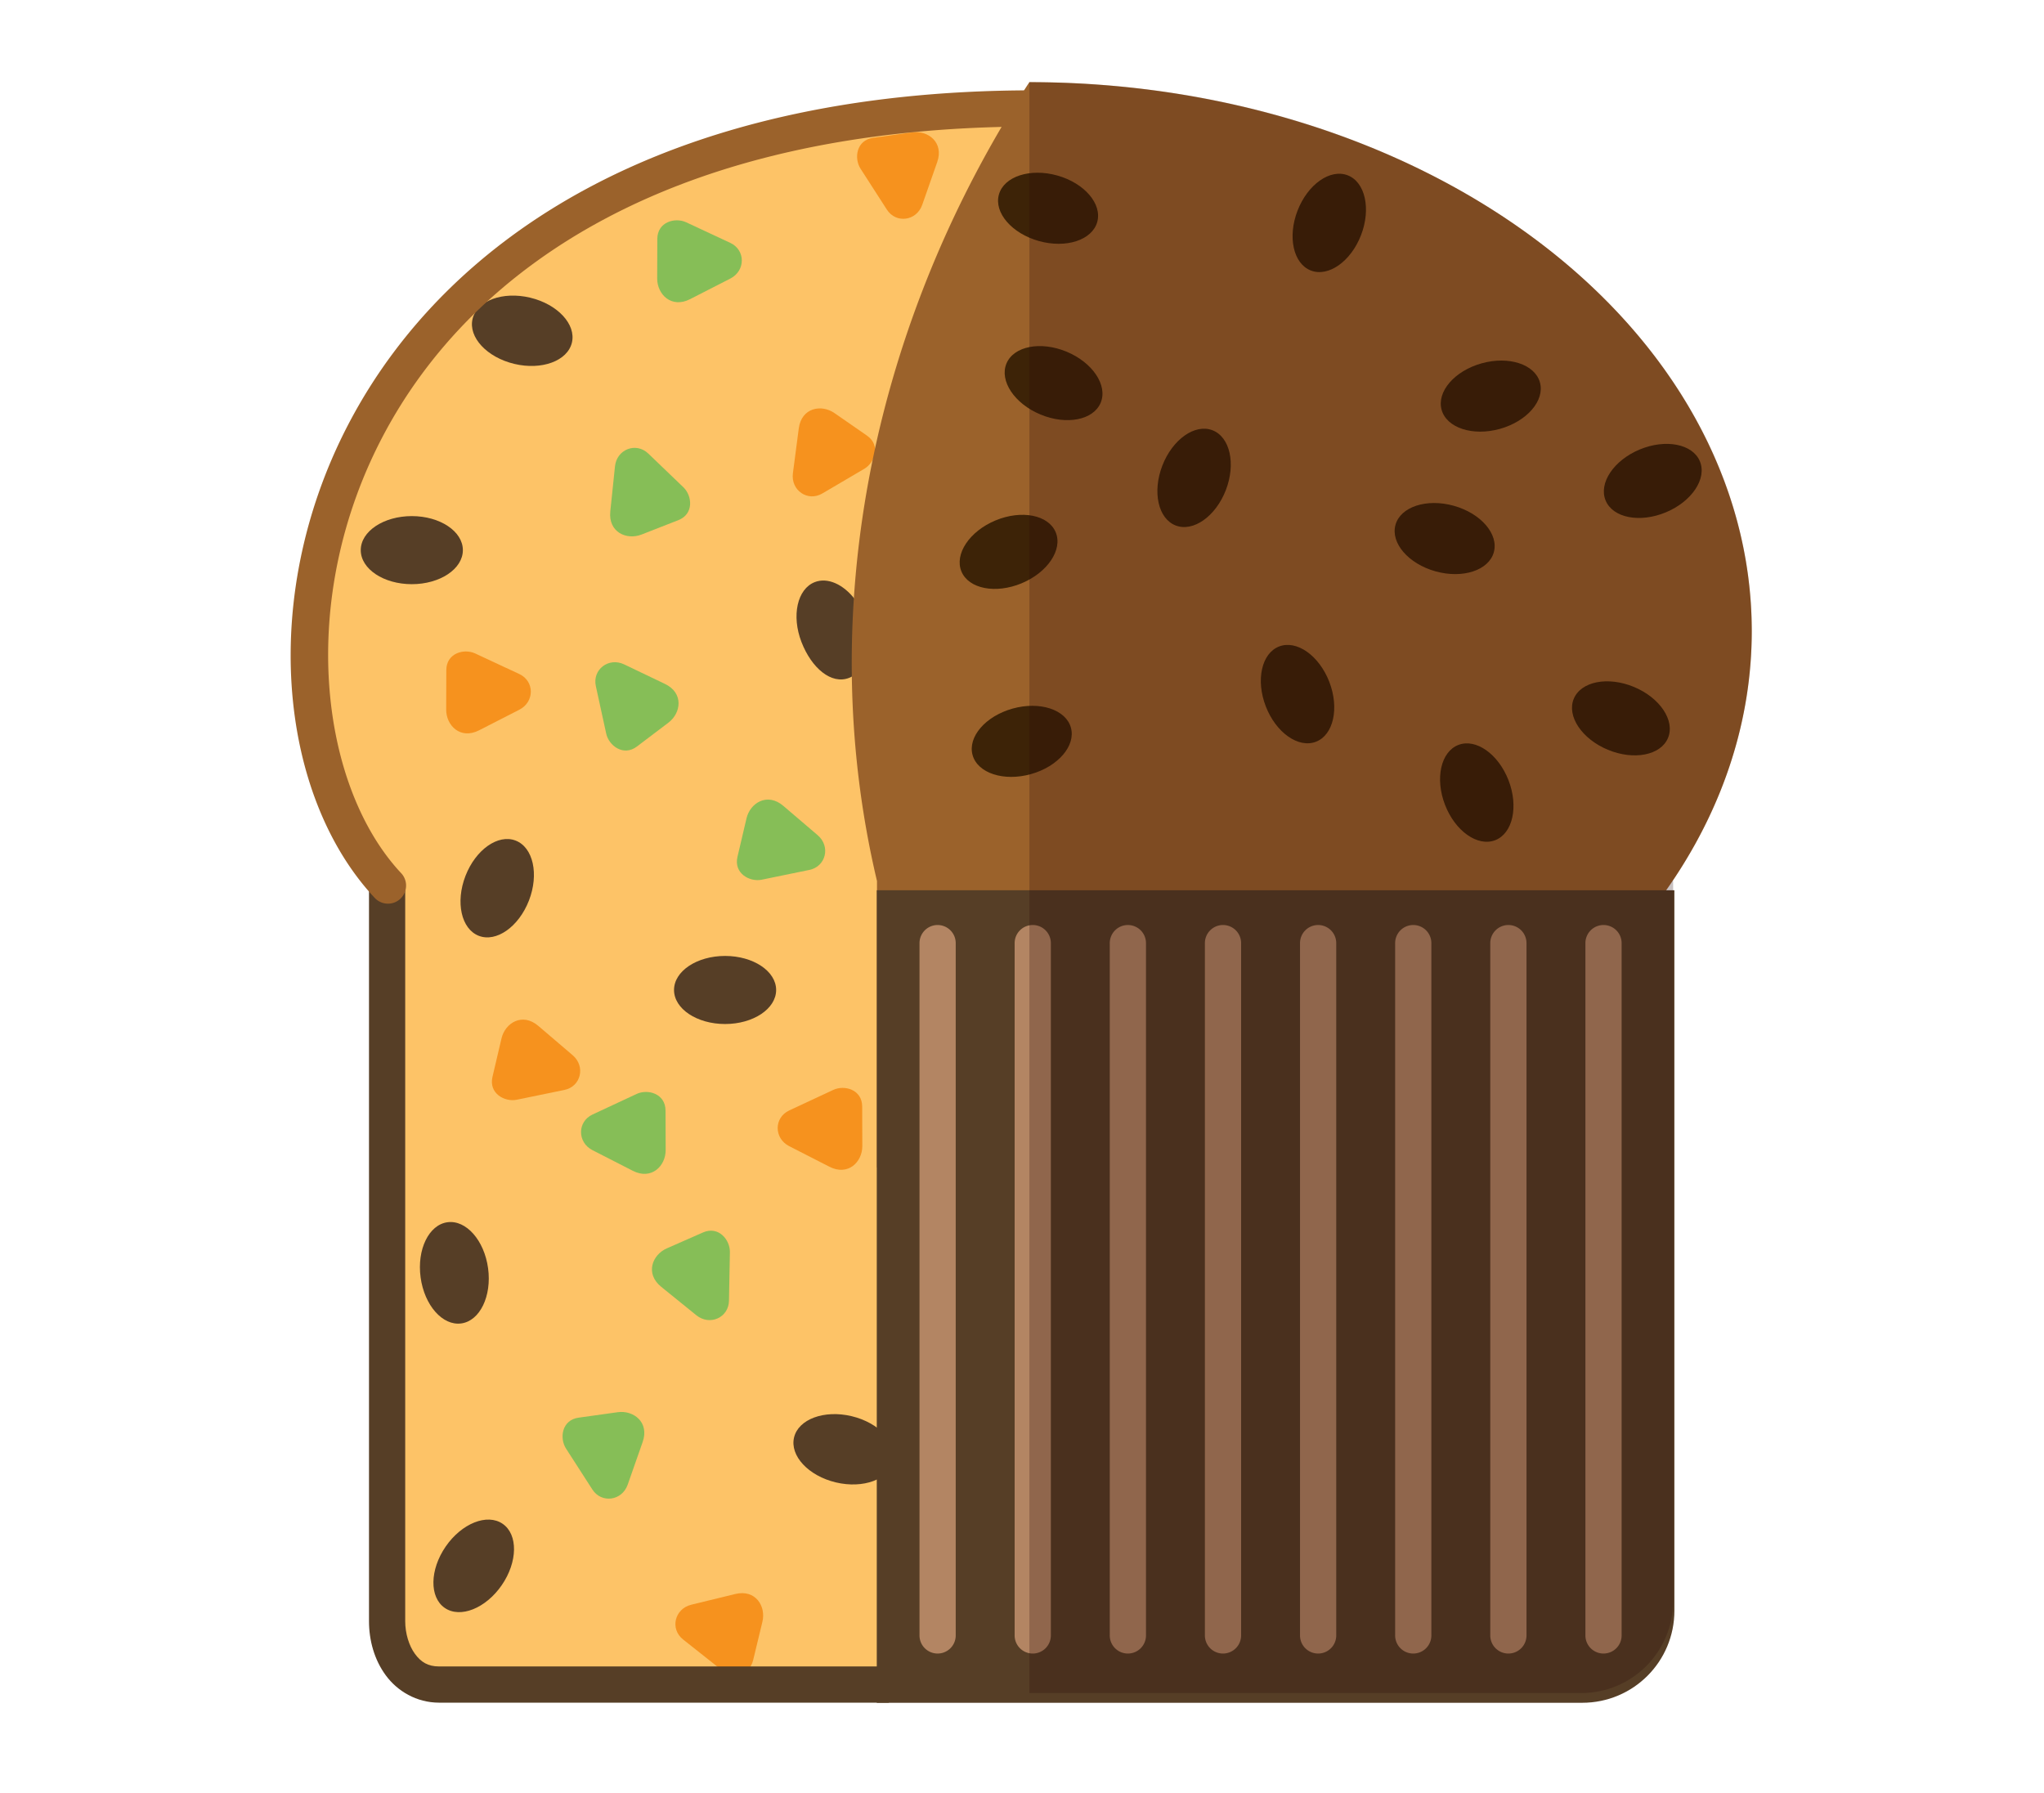
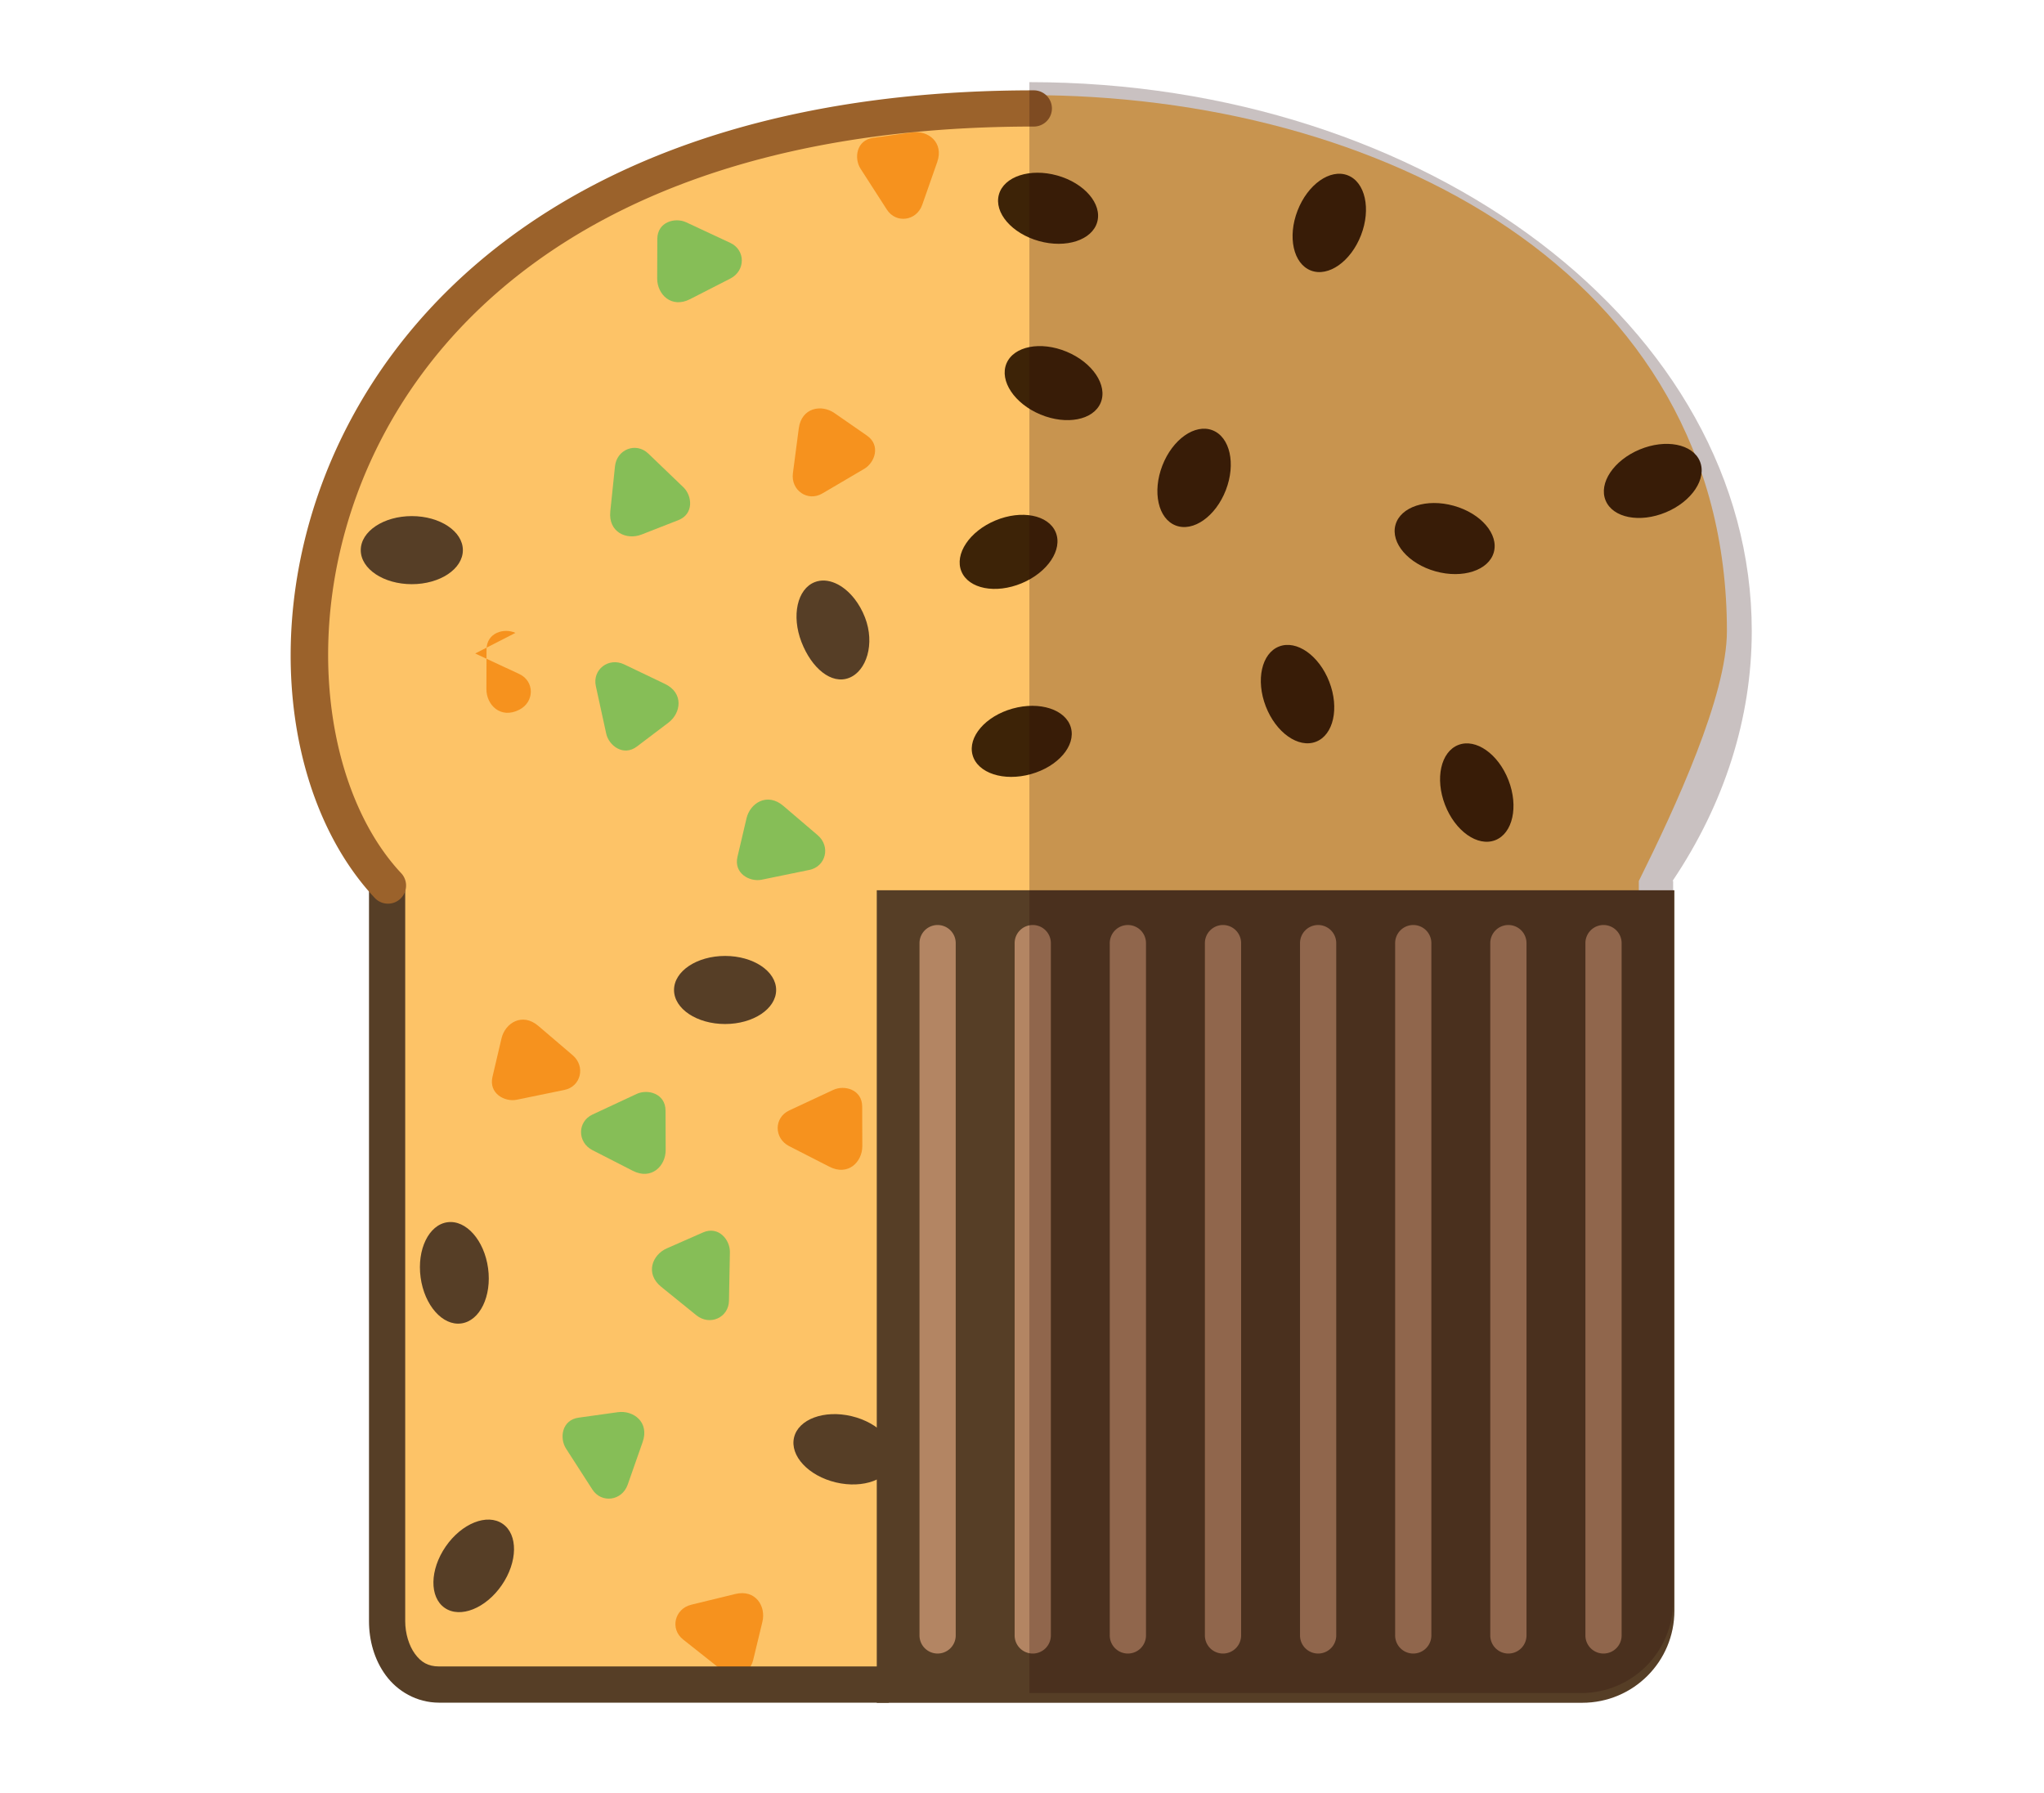
<svg xmlns="http://www.w3.org/2000/svg" height="174.933" width="199.467" viewBox="0 0 187 164" id="svg8809" version="1.1">
  <defs id="defs8811">
    <clipPath clipPathUnits="userSpaceOnUse" id="clipPath9817">
      <ellipse ry="13.088" rx="12.762" style="color:#000000;clip-rule:nonzero;display:inline;overflow:visible;visibility:visible;opacity:1;isolation:auto;mix-blend-mode:normal;color-interpolation:sRGB;color-interpolation-filters:linearRGB;solid-color:#000000;solid-opacity:1;fill:#ffffff;fill-opacity:1;fill-rule:nonzero;stroke:none;stroke-width:2;stroke-linecap:round;stroke-linejoin:miter;stroke-miterlimit:4;stroke-dasharray:none;stroke-dashoffset:0;stroke-opacity:1;marker:none;color-rendering:auto;image-rendering:auto;shape-rendering:auto;text-rendering:auto;enable-background:accumulate" id="ellipse9819" cx="-525.889" cy="345.247" transform="matrix(0,1,1,0,0,0)" />
    </clipPath>
    <clipPath clipPathUnits="userSpaceOnUse" id="clipPath9708">
      <path style="color:#000000;clip-rule:nonzero;display:inline;overflow:visible;visibility:visible;opacity:1;isolation:auto;mix-blend-mode:normal;color-interpolation:sRGB;color-interpolation-filters:linearRGB;solid-color:#000000;solid-opacity:1;fill:#ffffff;fill-opacity:1;fill-rule:nonzero;stroke:none;stroke-width:2;stroke-linecap:round;stroke-linejoin:miter;stroke-miterlimit:4;stroke-dasharray:none;stroke-dashoffset:0;stroke-opacity:1;marker:none;color-rendering:auto;image-rendering:auto;shape-rendering:auto;text-rendering:auto;enable-background:accumulate" d="m -2327.51,929.574 c 2.593,7.134 0.14,15.055 -6.972,19.905 -5.126,3.496 -11.167,5.977 -17.319,5.026 l 0.647,-8.688 8.23,-22.472 c 2.434,-5.498 11.12,-0.5 11.12,-0.5 2,2.061 3.429,4.351 4.293,6.729 z" id="path9710" />
    </clipPath>
    <clipPath clipPathUnits="userSpaceOnUse" id="clipPath9618">
      <ellipse transform="matrix(-0.725,-0.689,0.59,-0.807,0,0)" ry="14.171" rx="13.23" style="color:#000000;clip-rule:nonzero;display:inline;overflow:visible;visibility:visible;opacity:1;isolation:auto;mix-blend-mode:normal;color-interpolation:sRGB;color-interpolation-filters:linearRGB;solid-color:#000000;solid-opacity:1;fill:#ffffff;fill-opacity:1;fill-rule:nonzero;stroke:none;stroke-width:2;stroke-linecap:round;stroke-linejoin:miter;stroke-miterlimit:4;stroke-dasharray:none;stroke-dashoffset:0;stroke-opacity:1;marker:none;color-rendering:auto;image-rendering:auto;shape-rendering:auto;text-rendering:auto;enable-background:accumulate" id="ellipse9620" cx="33.025" cy="626.371" />
    </clipPath>
    <clipPath clipPathUnits="userSpaceOnUse" id="clipPath9708-2">
      <path style="color:#000000;clip-rule:nonzero;display:inline;overflow:visible;visibility:visible;opacity:1;isolation:auto;mix-blend-mode:normal;color-interpolation:sRGB;color-interpolation-filters:linearRGB;solid-color:#000000;solid-opacity:1;fill:#ffffff;fill-opacity:1;fill-rule:nonzero;stroke:none;stroke-width:2;stroke-linecap:round;stroke-linejoin:miter;stroke-miterlimit:4;stroke-dasharray:none;stroke-dashoffset:0;stroke-opacity:1;marker:none;color-rendering:auto;image-rendering:auto;shape-rendering:auto;text-rendering:auto;enable-background:accumulate" d="m -2327.51,929.574 c 2.593,7.134 0.14,15.055 -6.972,19.905 -5.126,3.496 -11.167,5.977 -17.319,5.026 l 0.647,-8.688 8.23,-22.472 c 2.434,-5.498 11.12,-0.5 11.12,-0.5 2,2.061 3.429,4.351 4.293,6.729 z" id="path9710-2" />
    </clipPath>
  </defs>
  <g id="g15464" style="display:inline" transform="matrix(0.589,0,0,0.589,-61.563,375.421)">
    <g id="g14972">
      <path id="rect14626" transform="matrix(0.937,0,0,0.937,0,-3199.606)" d="m 162.457,2839.109 c 0,14.921 4.635,28.995 13.134,41.422 v 120.341 c 0,6.28 3.403,12.282 9.606,12.282 25.098,0 184.23,-0.022 184.23,-0.022 0,0 13.789,1.511 13.789,-12.26 v -120.334 c 6.094,-12.273 14.604,-30.683 14.604,-41.429 0,-118.853 -230.571,-118.074 -235.363,0 z" style="color:#000000;clip-rule:nonzero;display:inline;overflow:visible;visibility:visible;opacity:1;isolation:auto;mix-blend-mode:normal;color-interpolation:sRGB;color-interpolation-filters:linearRGB;solid-color:#000000;solid-opacity:1;vector-effect:none;fill:#fdc367;fill-opacity:1;fill-rule:nonzero;stroke:none;stroke-width:3.994;stroke-linecap:butt;stroke-linejoin:miter;stroke-miterlimit:4;stroke-dasharray:none;stroke-dashoffset:0;stroke-opacity:1;marker:none;color-rendering:auto;image-rendering:auto;shape-rendering:auto;text-rendering:auto;enable-background:accumulate" />
      <g transform="matrix(0.788,0,0,0.788,-180.881,51.901)" id="g14781">
        <path style="color:#000000;clip-rule:nonzero;display:inline;overflow:visible;visibility:visible;opacity:1;isolation:auto;mix-blend-mode:normal;color-interpolation:sRGB;color-interpolation-filters:linearRGB;solid-color:#000000;solid-opacity:1;vector-effect:none;fill:#86be57;fill-opacity:1;fill-rule:nonzero;stroke:none;stroke-width:1.988;stroke-linecap:butt;stroke-linejoin:miter;stroke-miterlimit:4;stroke-dasharray:none;stroke-dashoffset:0;stroke-opacity:1;marker:none;color-rendering:auto;image-rendering:auto;shape-rendering:auto;text-rendering:auto;enable-background:accumulate" d="m 481.677,-730.129 -2.045,-9.371 c -0.709,-3.25 2.523,-5.737 5.596,-4.266 l 8.03,3.846 c 3.752,1.797 3.172,5.75 0.695,7.626 l -6.215,4.707 c -2.676,2.027 -5.544,-0.175 -6.061,-2.541 z" id="rect14613" />
-         <ellipse style="color:#000000;clip-rule:nonzero;display:inline;overflow:visible;visibility:visible;opacity:1;isolation:auto;mix-blend-mode:normal;color-interpolation:sRGB;color-interpolation-filters:linearRGB;solid-color:#000000;solid-opacity:1;vector-effect:none;fill:#563e26;fill-opacity:1;fill-rule:nonzero;stroke:none;stroke-width:1.988;stroke-linecap:butt;stroke-linejoin:miter;stroke-miterlimit:4;stroke-dasharray:none;stroke-dashoffset:0;stroke-opacity:1;marker:none;color-rendering:auto;image-rendering:auto;shape-rendering:auto;text-rendering:auto;enable-background:accumulate" id="path14646" cx="818.586" cy="176.667" rx="10.064" ry="6.71" transform="rotate(-68.844)" />
        <path id="path14662" d="m 497.448,-830.911 8.692,4.054 c 3.015,1.406 3.033,5.485 0,7.036 l -7.927,4.054 c -3.704,1.894 -6.496,-0.963 -6.486,-4.07 l 0.025,-7.796 c 0.011,-3.357 3.5,-4.303 5.695,-3.279 z" style="color:#000000;clip-rule:nonzero;display:inline;overflow:visible;visibility:visible;opacity:1;isolation:auto;mix-blend-mode:normal;color-interpolation:sRGB;color-interpolation-filters:linearRGB;solid-color:#000000;solid-opacity:1;vector-effect:none;fill:#86be57;fill-opacity:1;fill-rule:nonzero;stroke:none;stroke-width:1.988;stroke-linecap:butt;stroke-linejoin:miter;stroke-miterlimit:4;stroke-dasharray:none;stroke-dashoffset:0;stroke-opacity:1;marker:none;color-rendering:auto;image-rendering:auto;shape-rendering:auto;text-rendering:auto;enable-background:accumulate" />
-         <path style="color:#000000;clip-rule:nonzero;display:inline;overflow:visible;visibility:visible;opacity:1;isolation:auto;mix-blend-mode:normal;color-interpolation:sRGB;color-interpolation-filters:linearRGB;solid-color:#000000;solid-opacity:1;vector-effect:none;fill:#f6921e;fill-opacity:1;fill-rule:nonzero;stroke:none;stroke-width:1.988;stroke-linecap:butt;stroke-linejoin:miter;stroke-miterlimit:4;stroke-dasharray:none;stroke-dashoffset:0;stroke-opacity:1;marker:none;color-rendering:auto;image-rendering:auto;shape-rendering:auto;text-rendering:auto;enable-background:accumulate" d="m 455.857,-745.923 8.692,4.054 c 3.015,1.406 3.033,5.485 0,7.036 l -7.927,4.054 c -3.704,1.894 -6.496,-0.963 -6.486,-4.07 l 0.025,-7.796 c 0.011,-3.357 3.5,-4.303 5.695,-3.279 z" id="path14665" />
+         <path style="color:#000000;clip-rule:nonzero;display:inline;overflow:visible;visibility:visible;opacity:1;isolation:auto;mix-blend-mode:normal;color-interpolation:sRGB;color-interpolation-filters:linearRGB;solid-color:#000000;solid-opacity:1;vector-effect:none;fill:#f6921e;fill-opacity:1;fill-rule:nonzero;stroke:none;stroke-width:1.988;stroke-linecap:butt;stroke-linejoin:miter;stroke-miterlimit:4;stroke-dasharray:none;stroke-dashoffset:0;stroke-opacity:1;marker:none;color-rendering:auto;image-rendering:auto;shape-rendering:auto;text-rendering:auto;enable-background:accumulate" d="m 455.857,-745.923 8.692,4.054 c 3.015,1.406 3.033,5.485 0,7.036 c -3.704,1.894 -6.496,-0.963 -6.486,-4.07 l 0.025,-7.796 c 0.011,-3.357 3.5,-4.303 5.695,-3.279 z" id="path14665" />
        <ellipse ry="6.71" rx="10.064" cy="-766.29" cx="443.359" id="ellipse14667" style="color:#000000;clip-rule:nonzero;display:inline;overflow:visible;visibility:visible;opacity:1;isolation:auto;mix-blend-mode:normal;color-interpolation:sRGB;color-interpolation-filters:linearRGB;solid-color:#000000;solid-opacity:1;vector-effect:none;fill:#563e26;fill-opacity:1;fill-rule:nonzero;stroke:none;stroke-width:1.988;stroke-linecap:butt;stroke-linejoin:miter;stroke-miterlimit:4;stroke-dasharray:none;stroke-dashoffset:0;stroke-opacity:1;marker:none;color-rendering:auto;image-rendering:auto;shape-rendering:auto;text-rendering:auto;enable-background:accumulate" />
        <path id="path14669" d="m 496.886,-778.69 -6.918,-6.643 c -2.399,-2.304 -6.21,-0.849 -6.562,2.539 l -0.92,8.856 c -0.43,4.138 3.243,5.71 6.137,4.58 l 7.262,-2.837 c 3.127,-1.222 2.75,-4.817 1.003,-6.495 z" style="color:#000000;clip-rule:nonzero;display:inline;overflow:visible;visibility:visible;opacity:1;isolation:auto;mix-blend-mode:normal;color-interpolation:sRGB;color-interpolation-filters:linearRGB;solid-color:#000000;solid-opacity:1;vector-effect:none;fill:#86be57;fill-opacity:1;fill-rule:nonzero;stroke:none;stroke-width:1.988;stroke-linecap:butt;stroke-linejoin:miter;stroke-miterlimit:4;stroke-dasharray:none;stroke-dashoffset:0;stroke-opacity:1;marker:none;color-rendering:auto;image-rendering:auto;shape-rendering:auto;text-rendering:auto;enable-background:accumulate" />
        <path id="ellipse14674" d="m 519.92,-761.507 c 0,3.706 -4.506,6.71 -10.064,6.71 -5.558,0 -9.973,-2.476 -9.973,-6.181 0,-3.706 4.414,-7.238 9.973,-7.238 1.467,0 2.86,0.209 4.117,0.585 3.506,1.049 5.948,3.397 5.948,6.125 z" style="color:#000000;clip-rule:nonzero;display:inline;overflow:visible;visibility:visible;opacity:1;isolation:auto;mix-blend-mode:normal;color-interpolation:sRGB;color-interpolation-filters:linearRGB;solid-color:#000000;solid-opacity:1;vector-effect:none;fill:#563e26;fill-opacity:1;fill-rule:nonzero;stroke:none;stroke-width:1.988;stroke-linecap:butt;stroke-linejoin:miter;stroke-miterlimit:4;stroke-dasharray:none;stroke-dashoffset:0;stroke-opacity:1;marker:none;color-rendering:auto;image-rendering:auto;shape-rendering:auto;text-rendering:auto;enable-background:accumulate" transform="matrix(-0.361,-0.933,-0.933,0.361,0,0)" />
        <path style="color:#000000;clip-rule:nonzero;display:inline;overflow:visible;visibility:visible;opacity:1;isolation:auto;mix-blend-mode:normal;color-interpolation:sRGB;color-interpolation-filters:linearRGB;solid-color:#000000;solid-opacity:1;vector-effect:none;fill:#86be57;fill-opacity:1;fill-rule:nonzero;stroke:none;stroke-width:1.988;stroke-linecap:butt;stroke-linejoin:miter;stroke-miterlimit:4;stroke-dasharray:none;stroke-dashoffset:0;stroke-opacity:1;marker:none;color-rendering:auto;image-rendering:auto;shape-rendering:auto;text-rendering:auto;enable-background:accumulate" d="m 487.675,-659.099 -8.692,4.054 c -3.015,1.406 -3.033,5.485 0,7.036 l 7.927,4.054 c 3.704,1.894 6.496,-0.963 6.486,-4.07 l -0.025,-7.796 c -0.011,-3.357 -3.5,-4.303 -5.695,-3.279 z" id="path14677" />
        <path id="path14679" d="m 526.439,-659.896 -8.692,4.054 c -3.015,1.406 -3.033,5.485 0,7.036 l 7.927,4.054 c 3.704,1.894 6.496,-0.963 6.486,-4.07 l -0.025,-7.796 c -0.011,-3.357 -3.5,-4.303 -5.695,-3.279 z" style="color:#000000;clip-rule:nonzero;display:inline;overflow:visible;visibility:visible;opacity:1;isolation:auto;mix-blend-mode:normal;color-interpolation:sRGB;color-interpolation-filters:linearRGB;solid-color:#000000;solid-opacity:1;vector-effect:none;fill:#f6921e;fill-opacity:1;fill-rule:nonzero;stroke:none;stroke-width:1.988;stroke-linecap:butt;stroke-linejoin:miter;stroke-miterlimit:4;stroke-dasharray:none;stroke-dashoffset:0;stroke-opacity:1;marker:none;color-rendering:auto;image-rendering:auto;shape-rendering:auto;text-rendering:auto;enable-background:accumulate" />
        <ellipse style="color:#000000;clip-rule:nonzero;display:inline;overflow:visible;visibility:visible;opacity:1;isolation:auto;mix-blend-mode:normal;color-interpolation:sRGB;color-interpolation-filters:linearRGB;solid-color:#000000;solid-opacity:1;vector-effect:none;fill:#563e26;fill-opacity:1;fill-rule:nonzero;stroke:none;stroke-width:1.988;stroke-linecap:butt;stroke-linejoin:miter;stroke-miterlimit:4;stroke-dasharray:none;stroke-dashoffset:0;stroke-opacity:1;marker:none;color-rendering:auto;image-rendering:auto;shape-rendering:auto;text-rendering:auto;enable-background:accumulate" id="ellipse14681" cx="-505.11" cy="-679.591" rx="10.064" ry="6.71" transform="scale(-1,1)" />
        <path id="path14684" d="m 506.058,-627.917 -0.181,9.59 c -0.063,3.326 -3.784,4.997 -6.432,2.853 l -6.92,-5.601 c -3.234,-2.617 -1.754,-6.329 1.09,-7.579 l 7.136,-3.139 c 3.073,-1.352 5.353,1.454 5.307,3.876 z" style="color:#000000;clip-rule:nonzero;display:inline;overflow:visible;visibility:visible;opacity:1;isolation:auto;mix-blend-mode:normal;color-interpolation:sRGB;color-interpolation-filters:linearRGB;solid-color:#000000;solid-opacity:1;vector-effect:none;fill:#86be57;fill-opacity:1;fill-rule:nonzero;stroke:none;stroke-width:1.988;stroke-linecap:butt;stroke-linejoin:miter;stroke-miterlimit:4;stroke-dasharray:none;stroke-dashoffset:0;stroke-opacity:1;marker:none;color-rendering:auto;image-rendering:auto;shape-rendering:auto;text-rendering:auto;enable-background:accumulate" />
        <path style="color:#000000;clip-rule:nonzero;display:inline;overflow:visible;visibility:visible;opacity:1;isolation:auto;mix-blend-mode:normal;color-interpolation:sRGB;color-interpolation-filters:linearRGB;solid-color:#000000;solid-opacity:1;vector-effect:none;fill:#f6921e;fill-opacity:1;fill-rule:nonzero;stroke:none;stroke-width:1.988;stroke-linecap:butt;stroke-linejoin:miter;stroke-miterlimit:4;stroke-dasharray:none;stroke-dashoffset:0;stroke-opacity:1;marker:none;color-rendering:auto;image-rendering:auto;shape-rendering:auto;text-rendering:auto;enable-background:accumulate" d="m 532.543,-782.318 -8.269,4.86 c -2.868,1.685 -6.238,-0.613 -5.795,-3.991 l 1.156,-8.828 c 0.54,-4.125 4.478,-4.804 7.031,-3.034 l 6.407,4.442 c 2.759,1.913 1.559,5.323 -0.529,6.551 z" id="path14686" />
        <ellipse transform="rotate(124.55)" ry="6.71" rx="10.064" cy="-54.179" cx="-724.597" id="ellipse14688" style="color:#000000;clip-rule:nonzero;display:inline;overflow:visible;visibility:visible;opacity:1;isolation:auto;mix-blend-mode:normal;color-interpolation:sRGB;color-interpolation-filters:linearRGB;solid-color:#000000;solid-opacity:1;vector-effect:none;fill:#563e26;fill-opacity:1;fill-rule:nonzero;stroke:none;stroke-width:1.988;stroke-linecap:butt;stroke-linejoin:miter;stroke-miterlimit:4;stroke-dasharray:none;stroke-dashoffset:0;stroke-opacity:1;marker:none;color-rendering:auto;image-rendering:auto;shape-rendering:auto;text-rendering:auto;enable-background:accumulate" />
        <path id="path14692" d="m 504.341,-545.616 -7.517,-5.958 c -2.607,-2.066 -1.68,-6.038 1.63,-6.845 l 8.65,-2.108 c 4.042,-0.985 6.096,2.442 5.367,5.462 l -1.83,7.578 c -0.788,3.263 -4.402,3.375 -6.3,1.871 z" style="color:#000000;clip-rule:nonzero;display:inline;overflow:visible;visibility:visible;opacity:1;isolation:auto;mix-blend-mode:normal;color-interpolation:sRGB;color-interpolation-filters:linearRGB;solid-color:#000000;solid-opacity:1;vector-effect:none;fill:#f6921e;fill-opacity:1;fill-rule:nonzero;stroke:none;stroke-width:1.988;stroke-linecap:butt;stroke-linejoin:miter;stroke-miterlimit:4;stroke-dasharray:none;stroke-dashoffset:0;stroke-opacity:1;marker:none;color-rendering:auto;image-rendering:auto;shape-rendering:auto;text-rendering:auto;enable-background:accumulate" />
        <ellipse style="color:#000000;clip-rule:nonzero;display:inline;overflow:visible;visibility:visible;opacity:1;isolation:auto;mix-blend-mode:normal;color-interpolation:sRGB;color-interpolation-filters:linearRGB;solid-color:#000000;solid-opacity:1;vector-effect:none;fill:#563e26;fill-opacity:1;fill-rule:nonzero;stroke:none;stroke-width:1.988;stroke-linecap:butt;stroke-linejoin:miter;stroke-miterlimit:4;stroke-dasharray:none;stroke-dashoffset:0;stroke-opacity:1;marker:none;color-rendering:auto;image-rendering:auto;shape-rendering:auto;text-rendering:auto;enable-background:accumulate" id="ellipse14694" cx="-377.668" cy="695.457" rx="10.064" ry="6.71" transform="rotate(-166.606)" />
        <path style="color:#000000;clip-rule:nonzero;display:inline;overflow:visible;visibility:visible;opacity:1;isolation:auto;mix-blend-mode:normal;color-interpolation:sRGB;color-interpolation-filters:linearRGB;solid-color:#000000;solid-opacity:1;vector-effect:none;fill:#86be57;fill-opacity:1;fill-rule:nonzero;stroke:none;stroke-width:1.988;stroke-linecap:butt;stroke-linejoin:miter;stroke-miterlimit:4;stroke-dasharray:none;stroke-dashoffset:0;stroke-opacity:1;marker:none;color-rendering:auto;image-rendering:auto;shape-rendering:auto;text-rendering:auto;enable-background:accumulate" d="m 473.752,-589.202 5.191,8.065 c 1.8,2.797 5.844,2.264 6.972,-0.95 l 2.947,-8.402 c 1.377,-3.926 -1.832,-6.306 -4.909,-5.877 l -7.721,1.077 c -3.325,0.464 -3.791,4.049 -2.48,6.086 z" id="path14696" />
        <path id="path14698" d="m 531.81,-841.479 5.191,8.065 c 1.8,2.797 5.844,2.264 6.972,-0.95 l 2.947,-8.402 c 1.377,-3.926 -1.832,-6.306 -4.909,-5.877 l -7.721,1.077 c -3.325,0.464 -3.791,4.049 -2.48,6.086 z" style="color:#000000;clip-rule:nonzero;display:inline;overflow:visible;visibility:visible;opacity:1;isolation:auto;mix-blend-mode:normal;color-interpolation:sRGB;color-interpolation-filters:linearRGB;solid-color:#000000;solid-opacity:1;vector-effect:none;fill:#f6921e;fill-opacity:1;fill-rule:nonzero;stroke:none;stroke-width:1.988;stroke-linecap:butt;stroke-linejoin:miter;stroke-miterlimit:4;stroke-dasharray:none;stroke-dashoffset:0;stroke-opacity:1;marker:none;color-rendering:auto;image-rendering:auto;shape-rendering:auto;text-rendering:auto;enable-background:accumulate" />
        <ellipse style="color:#000000;clip-rule:nonzero;display:inline;overflow:visible;visibility:visible;opacity:1;isolation:auto;mix-blend-mode:normal;color-interpolation:sRGB;color-interpolation-filters:linearRGB;solid-color:#000000;solid-opacity:1;vector-effect:none;fill:#563e26;fill-opacity:1;fill-rule:nonzero;stroke:none;stroke-width:1.988;stroke-linecap:butt;stroke-linejoin:miter;stroke-miterlimit:4;stroke-dasharray:none;stroke-dashoffset:0;stroke-opacity:1;marker:none;color-rendering:auto;image-rendering:auto;shape-rendering:auto;text-rendering:auto;enable-background:accumulate" id="ellipse14700" cx="-557.065" cy="531.733" rx="10.064" ry="6.71" transform="matrix(0.135,0.991,0.991,-0.135,0,0)" />
        <path id="path14702" d="m 512.334,-701.329 9.395,-1.93 c 3.258,-0.669 4.221,-4.633 1.63,-6.845 l -6.772,-5.78 c -3.164,-2.701 -6.542,-0.568 -7.253,2.457 l -1.782,7.59 c -0.767,3.268 2.408,4.997 4.781,4.509 z" style="color:#000000;clip-rule:nonzero;display:inline;overflow:visible;visibility:visible;opacity:1;isolation:auto;mix-blend-mode:normal;color-interpolation:sRGB;color-interpolation-filters:linearRGB;solid-color:#000000;solid-opacity:1;vector-effect:none;fill:#86be57;fill-opacity:1;fill-rule:nonzero;stroke:none;stroke-width:1.988;stroke-linecap:butt;stroke-linejoin:miter;stroke-miterlimit:4;stroke-dasharray:none;stroke-dashoffset:0;stroke-opacity:1;marker:none;color-rendering:auto;image-rendering:auto;shape-rendering:auto;text-rendering:auto;enable-background:accumulate" />
        <path style="color:#000000;clip-rule:nonzero;display:inline;overflow:visible;visibility:visible;opacity:1;isolation:auto;mix-blend-mode:normal;color-interpolation:sRGB;color-interpolation-filters:linearRGB;solid-color:#000000;solid-opacity:1;vector-effect:none;fill:#f6921e;fill-opacity:1;fill-rule:nonzero;stroke:none;stroke-width:1.988;stroke-linecap:butt;stroke-linejoin:miter;stroke-miterlimit:4;stroke-dasharray:none;stroke-dashoffset:0;stroke-opacity:1;marker:none;color-rendering:auto;image-rendering:auto;shape-rendering:auto;text-rendering:auto;enable-background:accumulate" d="m 464.041,-657.957 9.395,-1.93 c 3.258,-0.669 4.221,-4.633 1.63,-6.845 l -6.772,-5.78 c -3.164,-2.701 -6.543,-0.568 -7.253,2.457 l -1.782,7.59 c -0.767,3.268 2.408,4.997 4.781,4.509 z" id="path14704" />
-         <ellipse transform="matrix(0.973,0.232,0.232,-0.973,0,0)" ry="6.71" rx="10.064" cy="895.086" cx="264.609" id="ellipse14706" style="color:#000000;clip-rule:nonzero;display:inline;overflow:visible;visibility:visible;opacity:1;isolation:auto;mix-blend-mode:normal;color-interpolation:sRGB;color-interpolation-filters:linearRGB;solid-color:#000000;solid-opacity:1;vector-effect:none;fill:#563e26;fill-opacity:1;fill-rule:nonzero;stroke:none;stroke-width:1.988;stroke-linecap:butt;stroke-linejoin:miter;stroke-miterlimit:4;stroke-dasharray:none;stroke-dashoffset:0;stroke-opacity:1;marker:none;color-rendering:auto;image-rendering:auto;shape-rendering:auto;text-rendering:auto;enable-background:accumulate" />
      </g>
      <path id="path14786" d="m 161.836,-499.201 v 113.627 c 0,2.978 0.818,5.98 2.611,8.418 1.793,2.438 4.767,4.238 8.287,4.238 h 69.844 v -5.625 h -69.844 c -1.754,0 -2.825,-0.682 -3.756,-1.947 -0.931,-1.265 -1.518,-3.187 -1.518,-5.084 v -113.627 z" style="color:#000000;font-style:normal;font-variant:normal;font-weight:normal;font-stretch:normal;font-size:medium;line-height:normal;font-family:sans-serif;font-variant-ligatures:normal;font-variant-position:normal;font-variant-caps:normal;font-variant-numeric:normal;font-variant-alternates:normal;font-feature-settings:normal;text-indent:0;text-align:start;text-decoration:none;text-decoration-line:none;text-decoration-style:solid;text-decoration-color:#000000;letter-spacing:normal;word-spacing:normal;text-transform:none;writing-mode:lr-tb;direction:ltr;text-orientation:mixed;dominant-baseline:auto;baseline-shift:baseline;text-anchor:start;white-space:normal;shape-padding:0;clip-rule:nonzero;display:inline;overflow:visible;visibility:visible;opacity:1;isolation:auto;mix-blend-mode:normal;color-interpolation:sRGB;color-interpolation-filters:linearRGB;solid-color:#000000;solid-opacity:1;vector-effect:none;fill:#563e26;fill-opacity:1;fill-rule:evenodd;stroke:none;stroke-width:5.625;stroke-linecap:butt;stroke-linejoin:miter;stroke-miterlimit:4;stroke-dasharray:none;stroke-dashoffset:0;stroke-opacity:1;color-rendering:auto;image-rendering:auto;shape-rendering:auto;text-rendering:auto;enable-background:accumulate" />
      <path id="path14784" d="m 265.047,-623.355 c -115.847,0 -132.163,93.437 -102.369,125.385 a 2.813,2.813 0 1 0 4.113,-3.836 c -25.228,-27.051 -14.602,-115.924 98.256,-115.924 a 2.813,2.813 0 1 0 0,-5.625 z" style="color:#000000;font-style:normal;font-variant:normal;font-weight:normal;font-stretch:normal;font-size:medium;line-height:normal;font-family:sans-serif;font-variant-ligatures:normal;font-variant-position:normal;font-variant-caps:normal;font-variant-numeric:normal;font-variant-alternates:normal;font-feature-settings:normal;text-indent:0;text-align:start;text-decoration:none;text-decoration-line:none;text-decoration-style:solid;text-decoration-color:#000000;letter-spacing:normal;word-spacing:normal;text-transform:none;writing-mode:lr-tb;direction:ltr;text-orientation:mixed;dominant-baseline:auto;baseline-shift:baseline;text-anchor:start;white-space:normal;shape-padding:0;clip-rule:nonzero;display:inline;overflow:visible;visibility:visible;opacity:1;isolation:auto;mix-blend-mode:normal;color-interpolation:sRGB;color-interpolation-filters:linearRGB;solid-color:#000000;solid-opacity:1;vector-effect:none;fill:#9b622b;fill-opacity:1;fill-rule:evenodd;stroke:none;stroke-width:5.625;stroke-linecap:round;stroke-linejoin:miter;stroke-miterlimit:4;stroke-dasharray:none;stroke-dashoffset:0;stroke-opacity:1;color-rendering:auto;image-rendering:auto;shape-rendering:auto;text-rendering:auto;enable-background:accumulate" />
      <g id="g14906">
-         <path style="color:#000000;clip-rule:nonzero;display:inline;overflow:visible;visibility:visible;opacity:1;isolation:auto;mix-blend-mode:normal;color-interpolation:sRGB;color-interpolation-filters:linearRGB;solid-color:#000000;solid-opacity:1;vector-effect:none;fill:#9b622b;fill-opacity:1;fill-rule:nonzero;stroke:none;stroke-width:3.768;stroke-linecap:butt;stroke-linejoin:miter;stroke-miterlimit:4;stroke-dasharray:none;stroke-dashoffset:0;stroke-opacity:1;marker:none;color-rendering:auto;image-rendering:auto;shape-rendering:auto;text-rendering:auto;enable-background:accumulate" d="m 282.189,2748.109 c -25.454,38.957 -36.032,86.94 -25.262,132.43 v 47.471 a 119.75,91 0 0 0 25.262,2.1 119.75,91 0 0 0 119.75,-91 119.75,91 0 0 0 -119.75,-91 z" transform="matrix(0.937,0,0,0.937,0,-3199.606)" id="path14611" />
        <ellipse style="color:#000000;clip-rule:nonzero;display:inline;overflow:visible;visibility:visible;opacity:1;isolation:auto;mix-blend-mode:normal;color-interpolation:sRGB;color-interpolation-filters:linearRGB;solid-color:#000000;solid-opacity:1;vector-effect:none;fill:#3d2307;fill-opacity:1;fill-rule:nonzero;stroke:none;stroke-width:1.566;stroke-linecap:butt;stroke-linejoin:miter;stroke-miterlimit:4;stroke-dasharray:none;stroke-dashoffset:0;stroke-opacity:1;marker:none;color-rendering:auto;image-rendering:auto;shape-rendering:auto;text-rendering:auto;enable-background:accumulate" id="ellipse14674-5" cx="383.293" cy="-476.348" rx="7.929" ry="5.286" transform="matrix(-0.361,-0.933,-0.933,0.361,0,0)" />
-         <ellipse transform="matrix(0.963,-0.269,-0.269,-0.963,0,0)" ry="5.286" rx="7.929" cy="464.275" cx="478.679" id="ellipse14818" style="color:#000000;clip-rule:nonzero;display:inline;overflow:visible;visibility:visible;opacity:1;isolation:auto;mix-blend-mode:normal;color-interpolation:sRGB;color-interpolation-filters:linearRGB;solid-color:#000000;solid-opacity:1;vector-effect:none;fill:#3d2307;fill-opacity:1;fill-rule:nonzero;stroke:none;stroke-width:1.566;stroke-linecap:butt;stroke-linejoin:miter;stroke-miterlimit:4;stroke-dasharray:none;stroke-dashoffset:0;stroke-opacity:1;marker:none;color-rendering:auto;image-rendering:auto;shape-rendering:auto;text-rendering:auto;enable-background:accumulate" />
        <ellipse style="color:#000000;clip-rule:nonzero;display:inline;overflow:visible;visibility:visible;opacity:1;isolation:auto;mix-blend-mode:normal;color-interpolation:sRGB;color-interpolation-filters:linearRGB;solid-color:#000000;solid-opacity:1;vector-effect:none;fill:#3d2307;fill-opacity:1;fill-rule:nonzero;stroke:none;stroke-width:1.566;stroke-linecap:butt;stroke-linejoin:miter;stroke-miterlimit:4;stroke-dasharray:none;stroke-dashoffset:0;stroke-opacity:1;marker:none;color-rendering:auto;image-rendering:auto;shape-rendering:auto;text-rendering:auto;enable-background:accumulate" id="ellipse14820" cx="25.63" cy="636.751" rx="7.929" ry="5.286" transform="matrix(0.923,0.384,0.384,-0.923,0,0)" />
        <ellipse transform="matrix(0.361,0.933,0.933,-0.361,0,0)" ry="5.286" rx="7.929" cy="496.785" cx="-358.993" id="ellipse14822" style="color:#000000;clip-rule:nonzero;display:inline;overflow:visible;visibility:visible;opacity:1;isolation:auto;mix-blend-mode:normal;color-interpolation:sRGB;color-interpolation-filters:linearRGB;solid-color:#000000;solid-opacity:1;vector-effect:none;fill:#3d2307;fill-opacity:1;fill-rule:nonzero;stroke:none;stroke-width:1.566;stroke-linecap:butt;stroke-linejoin:miter;stroke-miterlimit:4;stroke-dasharray:none;stroke-dashoffset:0;stroke-opacity:1;marker:none;color-rendering:auto;image-rendering:auto;shape-rendering:auto;text-rendering:auto;enable-background:accumulate" />
        <ellipse style="color:#000000;clip-rule:nonzero;display:inline;overflow:visible;visibility:visible;opacity:1;isolation:auto;mix-blend-mode:normal;color-interpolation:sRGB;color-interpolation-filters:linearRGB;solid-color:#000000;solid-opacity:1;vector-effect:none;fill:#3d2307;fill-opacity:1;fill-rule:nonzero;stroke:none;stroke-width:1.566;stroke-linecap:butt;stroke-linejoin:miter;stroke-miterlimit:4;stroke-dasharray:none;stroke-dashoffset:0;stroke-opacity:1;marker:none;color-rendering:auto;image-rendering:auto;shape-rendering:auto;text-rendering:auto;enable-background:accumulate" id="ellipse14824" cx="-394.074" cy="-432.221" rx="7.929" ry="5.286" transform="matrix(-0.963,0.269,0.269,0.963,0,0)" />
-         <ellipse transform="matrix(-0.923,-0.384,-0.384,0.923,0,0)" ry="5.286" rx="7.929" cy="-622.52" cx="-127.023" id="ellipse14826" style="color:#000000;clip-rule:nonzero;display:inline;overflow:visible;visibility:visible;opacity:1;isolation:auto;mix-blend-mode:normal;color-interpolation:sRGB;color-interpolation-filters:linearRGB;solid-color:#000000;solid-opacity:1;vector-effect:none;fill:#3d2307;fill-opacity:1;fill-rule:nonzero;stroke:none;stroke-width:1.566;stroke-linecap:butt;stroke-linejoin:miter;stroke-miterlimit:4;stroke-dasharray:none;stroke-dashoffset:0;stroke-opacity:1;marker:none;color-rendering:auto;image-rendering:auto;shape-rendering:auto;text-rendering:auto;enable-background:accumulate" />
        <ellipse transform="rotate(111.156)" ry="5.286" rx="7.929" cy="-72.491" cx="-674.378" id="ellipse14828" style="color:#000000;clip-rule:nonzero;display:inline;overflow:visible;visibility:visible;opacity:1;isolation:auto;mix-blend-mode:normal;color-interpolation:sRGB;color-interpolation-filters:linearRGB;solid-color:#000000;solid-opacity:1;vector-effect:none;fill:#3d2307;fill-opacity:1;fill-rule:nonzero;stroke:none;stroke-width:1.566;stroke-linecap:butt;stroke-linejoin:miter;stroke-miterlimit:4;stroke-dasharray:none;stroke-dashoffset:0;stroke-opacity:1;marker:none;color-rendering:auto;image-rendering:auto;shape-rendering:auto;text-rendering:auto;enable-background:accumulate" />
        <ellipse style="color:#000000;clip-rule:nonzero;display:inline;overflow:visible;visibility:visible;opacity:1;isolation:auto;mix-blend-mode:normal;color-interpolation:sRGB;color-interpolation-filters:linearRGB;solid-color:#000000;solid-opacity:1;vector-effect:none;fill:#3d2307;fill-opacity:1;fill-rule:nonzero;stroke:none;stroke-width:1.566;stroke-linecap:butt;stroke-linejoin:miter;stroke-miterlimit:4;stroke-dasharray:none;stroke-dashoffset:0;stroke-opacity:1;marker:none;color-rendering:auto;image-rendering:auto;shape-rendering:auto;text-rendering:auto;enable-background:accumulate" id="ellipse14830" cx="167.909" cy="-621.782" rx="7.929" ry="5.286" transform="rotate(15.598)" />
        <ellipse transform="rotate(-22.611)" ry="5.286" rx="7.929" cy="-408.849" cx="453.205" id="ellipse14832" style="color:#000000;clip-rule:nonzero;display:inline;overflow:visible;visibility:visible;opacity:1;isolation:auto;mix-blend-mode:normal;color-interpolation:sRGB;color-interpolation-filters:linearRGB;solid-color:#000000;solid-opacity:1;vector-effect:none;fill:#3d2307;fill-opacity:1;fill-rule:nonzero;stroke:none;stroke-width:1.566;stroke-linecap:butt;stroke-linejoin:miter;stroke-miterlimit:4;stroke-dasharray:none;stroke-dashoffset:0;stroke-opacity:1;marker:none;color-rendering:auto;image-rendering:auto;shape-rendering:auto;text-rendering:auto;enable-background:accumulate" />
        <ellipse style="color:#000000;clip-rule:nonzero;display:inline;overflow:visible;visibility:visible;opacity:1;isolation:auto;mix-blend-mode:normal;color-interpolation:sRGB;color-interpolation-filters:linearRGB;solid-color:#000000;solid-opacity:1;vector-effect:none;fill:#3d2307;fill-opacity:1;fill-rule:nonzero;stroke:none;stroke-width:1.566;stroke-linecap:butt;stroke-linejoin:miter;stroke-miterlimit:4;stroke-dasharray:none;stroke-dashoffset:0;stroke-opacity:1;marker:none;color-rendering:auto;image-rendering:auto;shape-rendering:auto;text-rendering:auto;enable-background:accumulate" id="ellipse14834" cx="629.866" cy="67.2" rx="7.929" ry="5.286" transform="rotate(-68.844)" />
        <ellipse transform="rotate(-164.402)" ry="5.286" rx="7.929" cy="654.633" cx="-94.783" id="ellipse14836" style="color:#000000;clip-rule:nonzero;display:inline;overflow:visible;visibility:visible;opacity:1;isolation:auto;mix-blend-mode:normal;color-interpolation:sRGB;color-interpolation-filters:linearRGB;solid-color:#000000;solid-opacity:1;vector-effect:none;fill:#3d2307;fill-opacity:1;fill-rule:nonzero;stroke:none;stroke-width:1.566;stroke-linecap:butt;stroke-linejoin:miter;stroke-miterlimit:4;stroke-dasharray:none;stroke-dashoffset:0;stroke-opacity:1;marker:none;color-rendering:auto;image-rendering:auto;shape-rendering:auto;text-rendering:auto;enable-background:accumulate" />
        <ellipse style="color:#000000;clip-rule:nonzero;display:inline;overflow:visible;visibility:visible;opacity:1;isolation:auto;mix-blend-mode:normal;color-interpolation:sRGB;color-interpolation-filters:linearRGB;solid-color:#000000;solid-opacity:1;vector-effect:none;fill:#3d2307;fill-opacity:1;fill-rule:nonzero;stroke:none;stroke-width:1.566;stroke-linecap:butt;stroke-linejoin:miter;stroke-miterlimit:4;stroke-dasharray:none;stroke-dashoffset:0;stroke-opacity:1;marker:none;color-rendering:auto;image-rendering:auto;shape-rendering:auto;text-rendering:auto;enable-background:accumulate" id="ellipse14838" cx="-549.811" cy="380.551" rx="7.929" ry="5.286" transform="rotate(157.389)" />
      </g>
      <g id="g14919">
        <path style="color:#000000;clip-rule:nonzero;display:inline;overflow:visible;visibility:visible;opacity:1;isolation:auto;mix-blend-mode:normal;color-interpolation:sRGB;color-interpolation-filters:linearRGB;solid-color:#000000;solid-opacity:1;vector-effect:none;fill:#563e26;fill-opacity:1;fill-rule:nonzero;stroke:none;stroke-width:3.75;stroke-linecap:butt;stroke-linejoin:miter;stroke-miterlimit:4;stroke-dasharray:none;stroke-dashoffset:0;stroke-opacity:1;marker:none;color-rendering:auto;image-rendering:auto;shape-rendering:auto;text-rendering:auto;enable-background:accumulate" d="m 364.602,-499.11 v 111.883 c 0,7.937 -6.39,14.327 -14.327,14.327 H 240.708 v -126.21 z" id="rect14607" />
        <path id="path14840" d="m 250.115,-493.707 a 2.813,2.813 0 0 0 -2.77,2.854 v 107.439 a 2.813,2.813 0 1 0 5.625,0 v -107.439 a 2.813,2.813 0 0 0 -2.855,-2.854 z" style="color:#000000;font-style:normal;font-variant:normal;font-weight:normal;font-stretch:normal;font-size:medium;line-height:normal;font-family:sans-serif;font-variant-ligatures:normal;font-variant-position:normal;font-variant-caps:normal;font-variant-numeric:normal;font-variant-alternates:normal;font-feature-settings:normal;text-indent:0;text-align:start;text-decoration:none;text-decoration-line:none;text-decoration-style:solid;text-decoration-color:#000000;letter-spacing:normal;word-spacing:normal;text-transform:none;writing-mode:lr-tb;direction:ltr;text-orientation:mixed;dominant-baseline:auto;baseline-shift:baseline;text-anchor:start;white-space:normal;shape-padding:0;clip-rule:nonzero;display:inline;overflow:visible;visibility:visible;opacity:1;isolation:auto;mix-blend-mode:normal;color-interpolation:sRGB;color-interpolation-filters:linearRGB;solid-color:#000000;solid-opacity:1;vector-effect:none;fill:#b38563;fill-opacity:1;fill-rule:evenodd;stroke:none;stroke-width:5.625;stroke-linecap:round;stroke-linejoin:miter;stroke-miterlimit:4;stroke-dasharray:none;stroke-dashoffset:0;stroke-opacity:1;color-rendering:auto;image-rendering:auto;shape-rendering:auto;text-rendering:auto;enable-background:accumulate" />
        <path id="path14842" d="m 353.547,-493.707 a 2.813,2.813 0 0 0 -2.77,2.854 v 107.439 a 2.813,2.813 0 1 0 5.625,0 v -107.439 a 2.813,2.813 0 0 0 -2.855,-2.854 z" style="color:#000000;font-style:normal;font-variant:normal;font-weight:normal;font-stretch:normal;font-size:medium;line-height:normal;font-family:sans-serif;font-variant-ligatures:normal;font-variant-position:normal;font-variant-caps:normal;font-variant-numeric:normal;font-variant-alternates:normal;font-feature-settings:normal;text-indent:0;text-align:start;text-decoration:none;text-decoration-line:none;text-decoration-style:solid;text-decoration-color:#000000;letter-spacing:normal;word-spacing:normal;text-transform:none;writing-mode:lr-tb;direction:ltr;text-orientation:mixed;dominant-baseline:auto;baseline-shift:baseline;text-anchor:start;white-space:normal;shape-padding:0;clip-rule:nonzero;display:inline;overflow:visible;visibility:visible;opacity:1;isolation:auto;mix-blend-mode:normal;color-interpolation:sRGB;color-interpolation-filters:linearRGB;solid-color:#000000;solid-opacity:1;vector-effect:none;fill:#b38563;fill-opacity:1;fill-rule:evenodd;stroke:none;stroke-width:5.625;stroke-linecap:round;stroke-linejoin:miter;stroke-miterlimit:4;stroke-dasharray:none;stroke-dashoffset:0;stroke-opacity:1;color-rendering:auto;image-rendering:auto;shape-rendering:auto;text-rendering:auto;enable-background:accumulate" />
        <path id="path14844" d="m 338.771,-493.707 a 2.813,2.813 0 0 0 -2.77,2.854 v 107.439 a 2.813,2.813 0 1 0 5.625,0 v -107.439 a 2.813,2.813 0 0 0 -2.855,-2.854 z" style="color:#000000;font-style:normal;font-variant:normal;font-weight:normal;font-stretch:normal;font-size:medium;line-height:normal;font-family:sans-serif;font-variant-ligatures:normal;font-variant-position:normal;font-variant-caps:normal;font-variant-numeric:normal;font-variant-alternates:normal;font-feature-settings:normal;text-indent:0;text-align:start;text-decoration:none;text-decoration-line:none;text-decoration-style:solid;text-decoration-color:#000000;letter-spacing:normal;word-spacing:normal;text-transform:none;writing-mode:lr-tb;direction:ltr;text-orientation:mixed;dominant-baseline:auto;baseline-shift:baseline;text-anchor:start;white-space:normal;shape-padding:0;clip-rule:nonzero;display:inline;overflow:visible;visibility:visible;opacity:1;isolation:auto;mix-blend-mode:normal;color-interpolation:sRGB;color-interpolation-filters:linearRGB;solid-color:#000000;solid-opacity:1;vector-effect:none;fill:#b38563;fill-opacity:1;fill-rule:evenodd;stroke:none;stroke-width:5.625;stroke-linecap:round;stroke-linejoin:miter;stroke-miterlimit:4;stroke-dasharray:none;stroke-dashoffset:0;stroke-opacity:1;color-rendering:auto;image-rendering:auto;shape-rendering:auto;text-rendering:auto;enable-background:accumulate" />
        <path id="path14846" d="m 323.996,-493.707 a 2.813,2.813 0 0 0 -2.771,2.854 v 107.439 a 2.813,2.813 0 1 0 5.625,0 v -107.439 a 2.813,2.813 0 0 0 -2.854,-2.854 z" style="color:#000000;font-style:normal;font-variant:normal;font-weight:normal;font-stretch:normal;font-size:medium;line-height:normal;font-family:sans-serif;font-variant-ligatures:normal;font-variant-position:normal;font-variant-caps:normal;font-variant-numeric:normal;font-variant-alternates:normal;font-feature-settings:normal;text-indent:0;text-align:start;text-decoration:none;text-decoration-line:none;text-decoration-style:solid;text-decoration-color:#000000;letter-spacing:normal;word-spacing:normal;text-transform:none;writing-mode:lr-tb;direction:ltr;text-orientation:mixed;dominant-baseline:auto;baseline-shift:baseline;text-anchor:start;white-space:normal;shape-padding:0;clip-rule:nonzero;display:inline;overflow:visible;visibility:visible;opacity:1;isolation:auto;mix-blend-mode:normal;color-interpolation:sRGB;color-interpolation-filters:linearRGB;solid-color:#000000;solid-opacity:1;vector-effect:none;fill:#b38563;fill-opacity:1;fill-rule:evenodd;stroke:none;stroke-width:5.625;stroke-linecap:round;stroke-linejoin:miter;stroke-miterlimit:4;stroke-dasharray:none;stroke-dashoffset:0;stroke-opacity:1;color-rendering:auto;image-rendering:auto;shape-rendering:auto;text-rendering:auto;enable-background:accumulate" />
        <path id="path14848" d="m 309.219,-493.707 a 2.813,2.813 0 0 0 -2.77,2.854 v 107.439 a 2.813,2.813 0 1 0 5.625,0 v -107.439 a 2.813,2.813 0 0 0 -2.855,-2.854 z" style="color:#000000;font-style:normal;font-variant:normal;font-weight:normal;font-stretch:normal;font-size:medium;line-height:normal;font-family:sans-serif;font-variant-ligatures:normal;font-variant-position:normal;font-variant-caps:normal;font-variant-numeric:normal;font-variant-alternates:normal;font-feature-settings:normal;text-indent:0;text-align:start;text-decoration:none;text-decoration-line:none;text-decoration-style:solid;text-decoration-color:#000000;letter-spacing:normal;word-spacing:normal;text-transform:none;writing-mode:lr-tb;direction:ltr;text-orientation:mixed;dominant-baseline:auto;baseline-shift:baseline;text-anchor:start;white-space:normal;shape-padding:0;clip-rule:nonzero;display:inline;overflow:visible;visibility:visible;opacity:1;isolation:auto;mix-blend-mode:normal;color-interpolation:sRGB;color-interpolation-filters:linearRGB;solid-color:#000000;solid-opacity:1;vector-effect:none;fill:#b38563;fill-opacity:1;fill-rule:evenodd;stroke:none;stroke-width:5.625;stroke-linecap:round;stroke-linejoin:miter;stroke-miterlimit:4;stroke-dasharray:none;stroke-dashoffset:0;stroke-opacity:1;color-rendering:auto;image-rendering:auto;shape-rendering:auto;text-rendering:auto;enable-background:accumulate" />
        <path id="path14852" d="m 294.443,-493.707 a 2.813,2.813 0 0 0 -2.77,2.854 v 107.439 a 2.813,2.813 0 1 0 5.625,0 v -107.439 a 2.813,2.813 0 0 0 -2.855,-2.854 z" style="color:#000000;font-style:normal;font-variant:normal;font-weight:normal;font-stretch:normal;font-size:medium;line-height:normal;font-family:sans-serif;font-variant-ligatures:normal;font-variant-position:normal;font-variant-caps:normal;font-variant-numeric:normal;font-variant-alternates:normal;font-feature-settings:normal;text-indent:0;text-align:start;text-decoration:none;text-decoration-line:none;text-decoration-style:solid;text-decoration-color:#000000;letter-spacing:normal;word-spacing:normal;text-transform:none;writing-mode:lr-tb;direction:ltr;text-orientation:mixed;dominant-baseline:auto;baseline-shift:baseline;text-anchor:start;white-space:normal;shape-padding:0;clip-rule:nonzero;display:inline;overflow:visible;visibility:visible;opacity:1;isolation:auto;mix-blend-mode:normal;color-interpolation:sRGB;color-interpolation-filters:linearRGB;solid-color:#000000;solid-opacity:1;vector-effect:none;fill:#b38563;fill-opacity:1;fill-rule:evenodd;stroke:none;stroke-width:5.625;stroke-linecap:round;stroke-linejoin:miter;stroke-miterlimit:4;stroke-dasharray:none;stroke-dashoffset:0;stroke-opacity:1;color-rendering:auto;image-rendering:auto;shape-rendering:auto;text-rendering:auto;enable-background:accumulate" />
        <path id="path14856" d="m 279.668,-493.707 a 2.813,2.813 0 0 0 -2.77,2.854 v 107.439 a 2.813,2.813 0 1 0 5.625,0 v -107.439 a 2.813,2.813 0 0 0 -2.855,-2.854 z" style="color:#000000;font-style:normal;font-variant:normal;font-weight:normal;font-stretch:normal;font-size:medium;line-height:normal;font-family:sans-serif;font-variant-ligatures:normal;font-variant-position:normal;font-variant-caps:normal;font-variant-numeric:normal;font-variant-alternates:normal;font-feature-settings:normal;text-indent:0;text-align:start;text-decoration:none;text-decoration-line:none;text-decoration-style:solid;text-decoration-color:#000000;letter-spacing:normal;word-spacing:normal;text-transform:none;writing-mode:lr-tb;direction:ltr;text-orientation:mixed;dominant-baseline:auto;baseline-shift:baseline;text-anchor:start;white-space:normal;shape-padding:0;clip-rule:nonzero;display:inline;overflow:visible;visibility:visible;opacity:1;isolation:auto;mix-blend-mode:normal;color-interpolation:sRGB;color-interpolation-filters:linearRGB;solid-color:#000000;solid-opacity:1;vector-effect:none;fill:#b38563;fill-opacity:1;fill-rule:evenodd;stroke:none;stroke-width:5.625;stroke-linecap:round;stroke-linejoin:miter;stroke-miterlimit:4;stroke-dasharray:none;stroke-dashoffset:0;stroke-opacity:1;color-rendering:auto;image-rendering:auto;shape-rendering:auto;text-rendering:auto;enable-background:accumulate" />
        <path id="path14858" d="m 264.893,-493.707 a 2.813,2.813 0 0 0 -2.771,2.854 v 107.439 a 2.813,2.813 0 1 0 5.625,0 v -107.439 a 2.813,2.813 0 0 0 -2.854,-2.854 z" style="color:#000000;font-style:normal;font-variant:normal;font-weight:normal;font-stretch:normal;font-size:medium;line-height:normal;font-family:sans-serif;font-variant-ligatures:normal;font-variant-position:normal;font-variant-caps:normal;font-variant-numeric:normal;font-variant-alternates:normal;font-feature-settings:normal;text-indent:0;text-align:start;text-decoration:none;text-decoration-line:none;text-decoration-style:solid;text-decoration-color:#000000;letter-spacing:normal;word-spacing:normal;text-transform:none;writing-mode:lr-tb;direction:ltr;text-orientation:mixed;dominant-baseline:auto;baseline-shift:baseline;text-anchor:start;white-space:normal;shape-padding:0;clip-rule:nonzero;display:inline;overflow:visible;visibility:visible;opacity:1;isolation:auto;mix-blend-mode:normal;color-interpolation:sRGB;color-interpolation-filters:linearRGB;solid-color:#000000;solid-opacity:1;vector-effect:none;fill:#b38563;fill-opacity:1;fill-rule:evenodd;stroke:none;stroke-width:5.625;stroke-linecap:round;stroke-linejoin:miter;stroke-miterlimit:4;stroke-dasharray:none;stroke-dashoffset:0;stroke-opacity:1;color-rendering:auto;image-rendering:auto;shape-rendering:auto;text-rendering:auto;enable-background:accumulate" />
      </g>
    </g>
    <path style="color:#000000;clip-rule:nonzero;display:inline;overflow:visible;visibility:visible;opacity:0.25;isolation:auto;mix-blend-mode:normal;color-interpolation:sRGB;color-interpolation-filters:linearRGB;solid-color:#000000;solid-opacity:1;vector-effect:none;fill:#280b0b;fill-opacity:1;fill-rule:nonzero;stroke:none;stroke-width:3.994;stroke-linecap:butt;stroke-linejoin:miter;stroke-miterlimit:4;stroke-dasharray:none;stroke-dashoffset:0;stroke-opacity:1;marker:none;color-rendering:auto;image-rendering:auto;shape-rendering:auto;text-rendering:auto;enable-background:accumulate" d="m 282.189,2748.109 v 267.045 h 91.438 c 8.467,0 15.281,-6.817 15.281,-15.283 v -119.342 h -0.104 c 8.63,-12.822 13.131,-27.018 13.135,-41.42 0,-50.258 -53.614,-91 -119.75,-91 z" transform="matrix(0.937,0,0,0.937,0,-3199.606)" id="path15192" />
  </g>
</svg>